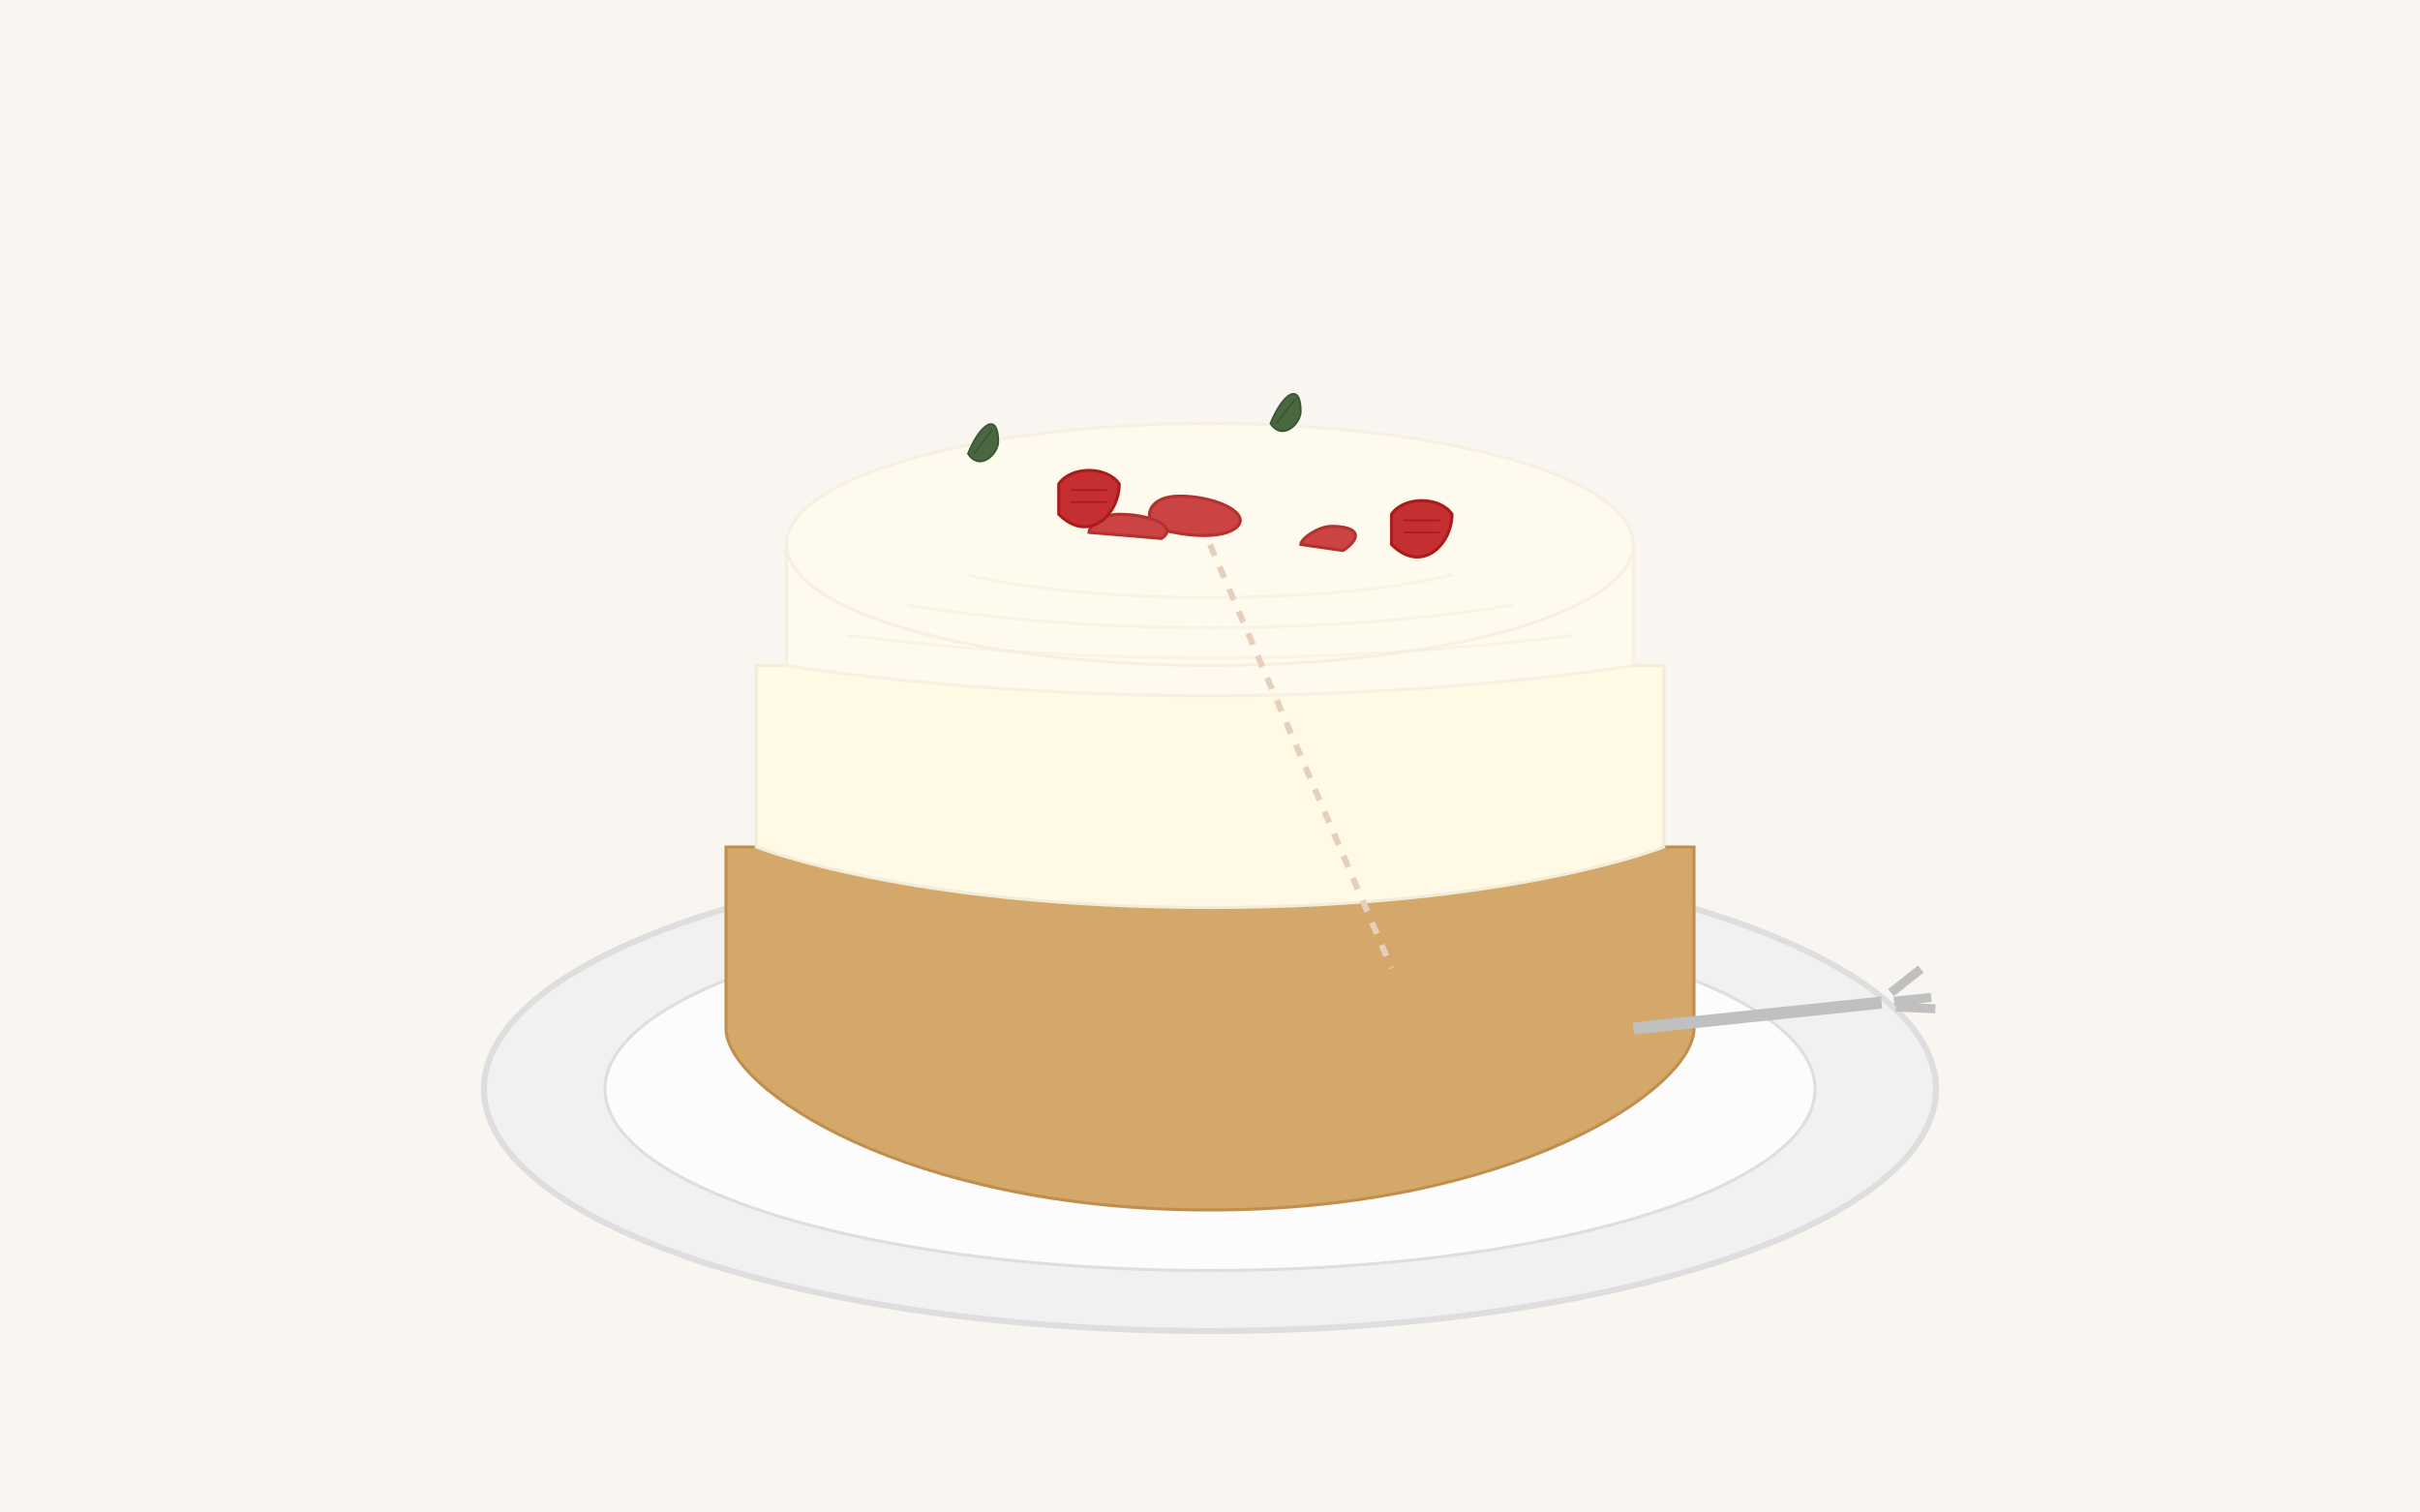
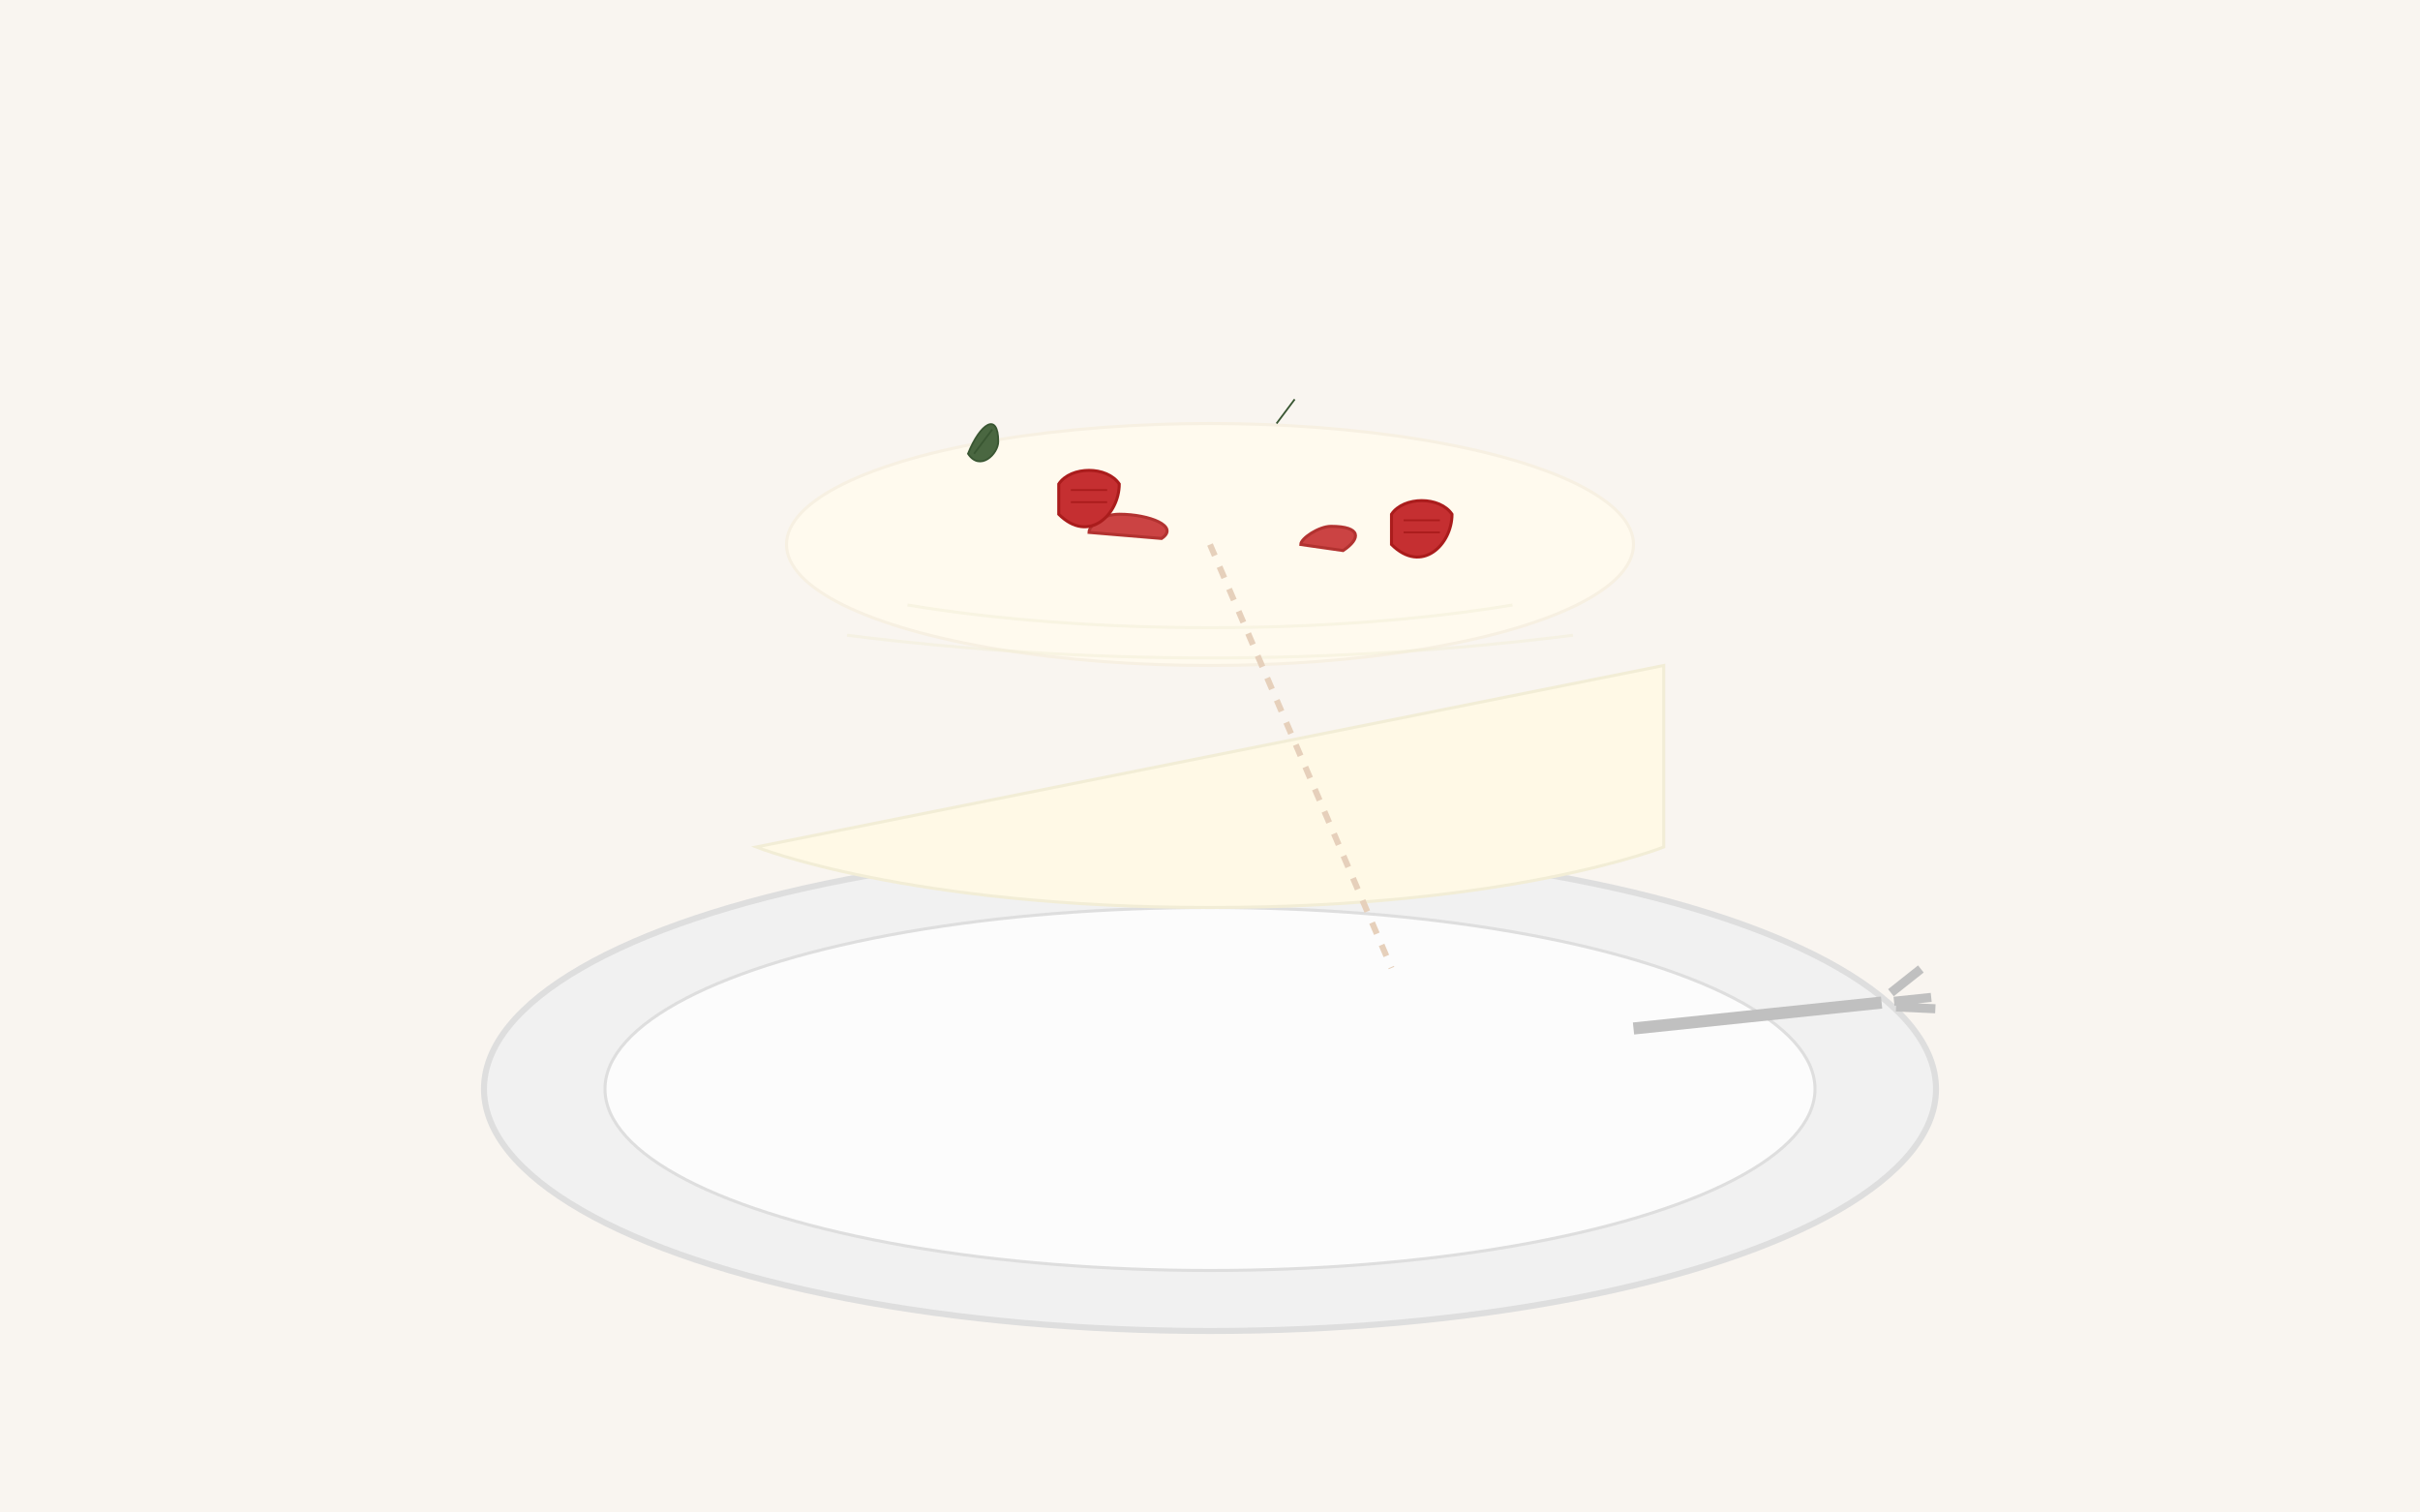
<svg xmlns="http://www.w3.org/2000/svg" width="400" height="250" viewBox="0 0 400 250">
  <rect width="400" height="250" fill="#f9f5f0" />
  <ellipse cx="200" cy="180" rx="120" ry="40" fill="#f1f1f1" stroke="#dedede" stroke-width="1" />
  <ellipse cx="200" cy="180" rx="100" ry="30" fill="#fcfcfc" stroke="#dedede" stroke-width="0.5" />
-   <path d="M120,170 L120,140 L280,140 L280,170 C280,180 250,200 200,200 C150,200 120,180 120,170 Z" fill="#d4a76a" stroke="#c08e4d" stroke-width="0.5" />
-   <path d="M125,140 L125,110 L275,110 L275,140 C275,140 250,150 200,150 C150,150 125,140 125,140 Z" fill="#fff9e6" stroke="#f2edd6" stroke-width="0.5" />
-   <path d="M130,110 L130,90 L270,90 L270,110 C270,110 240,115 200,115 C160,115 130,110 130,110 Z" fill="#fffaee" stroke="#f7f0e2" stroke-width="0.5" />
+   <path d="M125,140 L275,110 L275,140 C275,140 250,150 200,150 C150,150 125,140 125,140 Z" fill="#fff9e6" stroke="#f2edd6" stroke-width="0.5" />
  <ellipse cx="200" cy="90" rx="70" ry="20" fill="#fffaee" stroke="#f7f0e2" stroke-width="0.5" />
  <g opacity="0.5">
-     <path d="M160,95 C180,100 220,100 240,95" fill="none" stroke="#f2edd6" stroke-width="0.5" />
    <path d="M150,100 C180,105 220,105 250,100" fill="none" stroke="#f2edd6" stroke-width="0.5" />
    <path d="M140,105 C180,110 220,110 260,105" fill="none" stroke="#f2edd6" stroke-width="0.5" />
  </g>
  <g opacity="0.9">
-     <path d="M190,85 C190,84 191,82 195,82 C200,82 205,84 205,86 C205,88 200,90 190,87 Z" fill="#c52f31" stroke="#aa1c1c" stroke-width="0.5" />
    <path d="M180,88 C180,87 182,85 185,85 C190,85 195,87 192,89 Z" fill="#c52f31" stroke="#aa1c1c" stroke-width="0.5" />
    <path d="M215,90 C215,89 218,87 220,87 C225,87 225,89 222,91 Z" fill="#c52f31" stroke="#aa1c1c" stroke-width="0.5" />
  </g>
  <g transform="translate(175, 80)">
    <path d="M0,0 C2,-3 8,-3 10,0 C10,5 5,10 0,5 Z" fill="#c52f31" stroke="#aa1c1c" stroke-width="0.5" />
    <path d="M2,1 L8,1 M2,3 L8,3" fill="none" stroke="#aa1c1c" stroke-width="0.3" />
  </g>
  <g transform="translate(230, 85)">
    <path d="M0,0 C2,-3 8,-3 10,0 C10,5 5,10 0,5 Z" fill="#c52f31" stroke="#aa1c1c" stroke-width="0.5" />
    <path d="M2,1 L8,1 M2,3 L8,3" fill="none" stroke="#aa1c1c" stroke-width="0.3" />
  </g>
  <g transform="translate(160, 75)">
    <path d="M0,0 C2,-5 5,-7 5,-2 C5,0 2,3 0,0 Z" fill="#4a6741" stroke="#395632" stroke-width="0.3" />
    <path d="M1,0 L4,-4" fill="none" stroke="#395632" stroke-width="0.3" />
  </g>
  <g transform="translate(210, 70)">
-     <path d="M0,0 C2,-5 5,-7 5,-2 C5,0 2,3 0,0 Z" fill="#4a6741" stroke="#395632" stroke-width="0.3" />
    <path d="M1,0 L4,-4" fill="none" stroke="#395632" stroke-width="0.3" />
  </g>
  <path d="M200,90 L230,160" fill="none" stroke="#e6d0bb" stroke-width="1" stroke-dasharray="2,2" />
  <g transform="translate(270, 170) rotate(-20)">
    <path d="M0,0 L40,10" fill="none" stroke="#c0c0c0" stroke-width="2" />
    <path d="M42,10.5 L48,12 M42,9 L48,7 M42,11.5 L48,14" fill="none" stroke="#c0c0c0" stroke-width="1.5" />
  </g>
</svg>